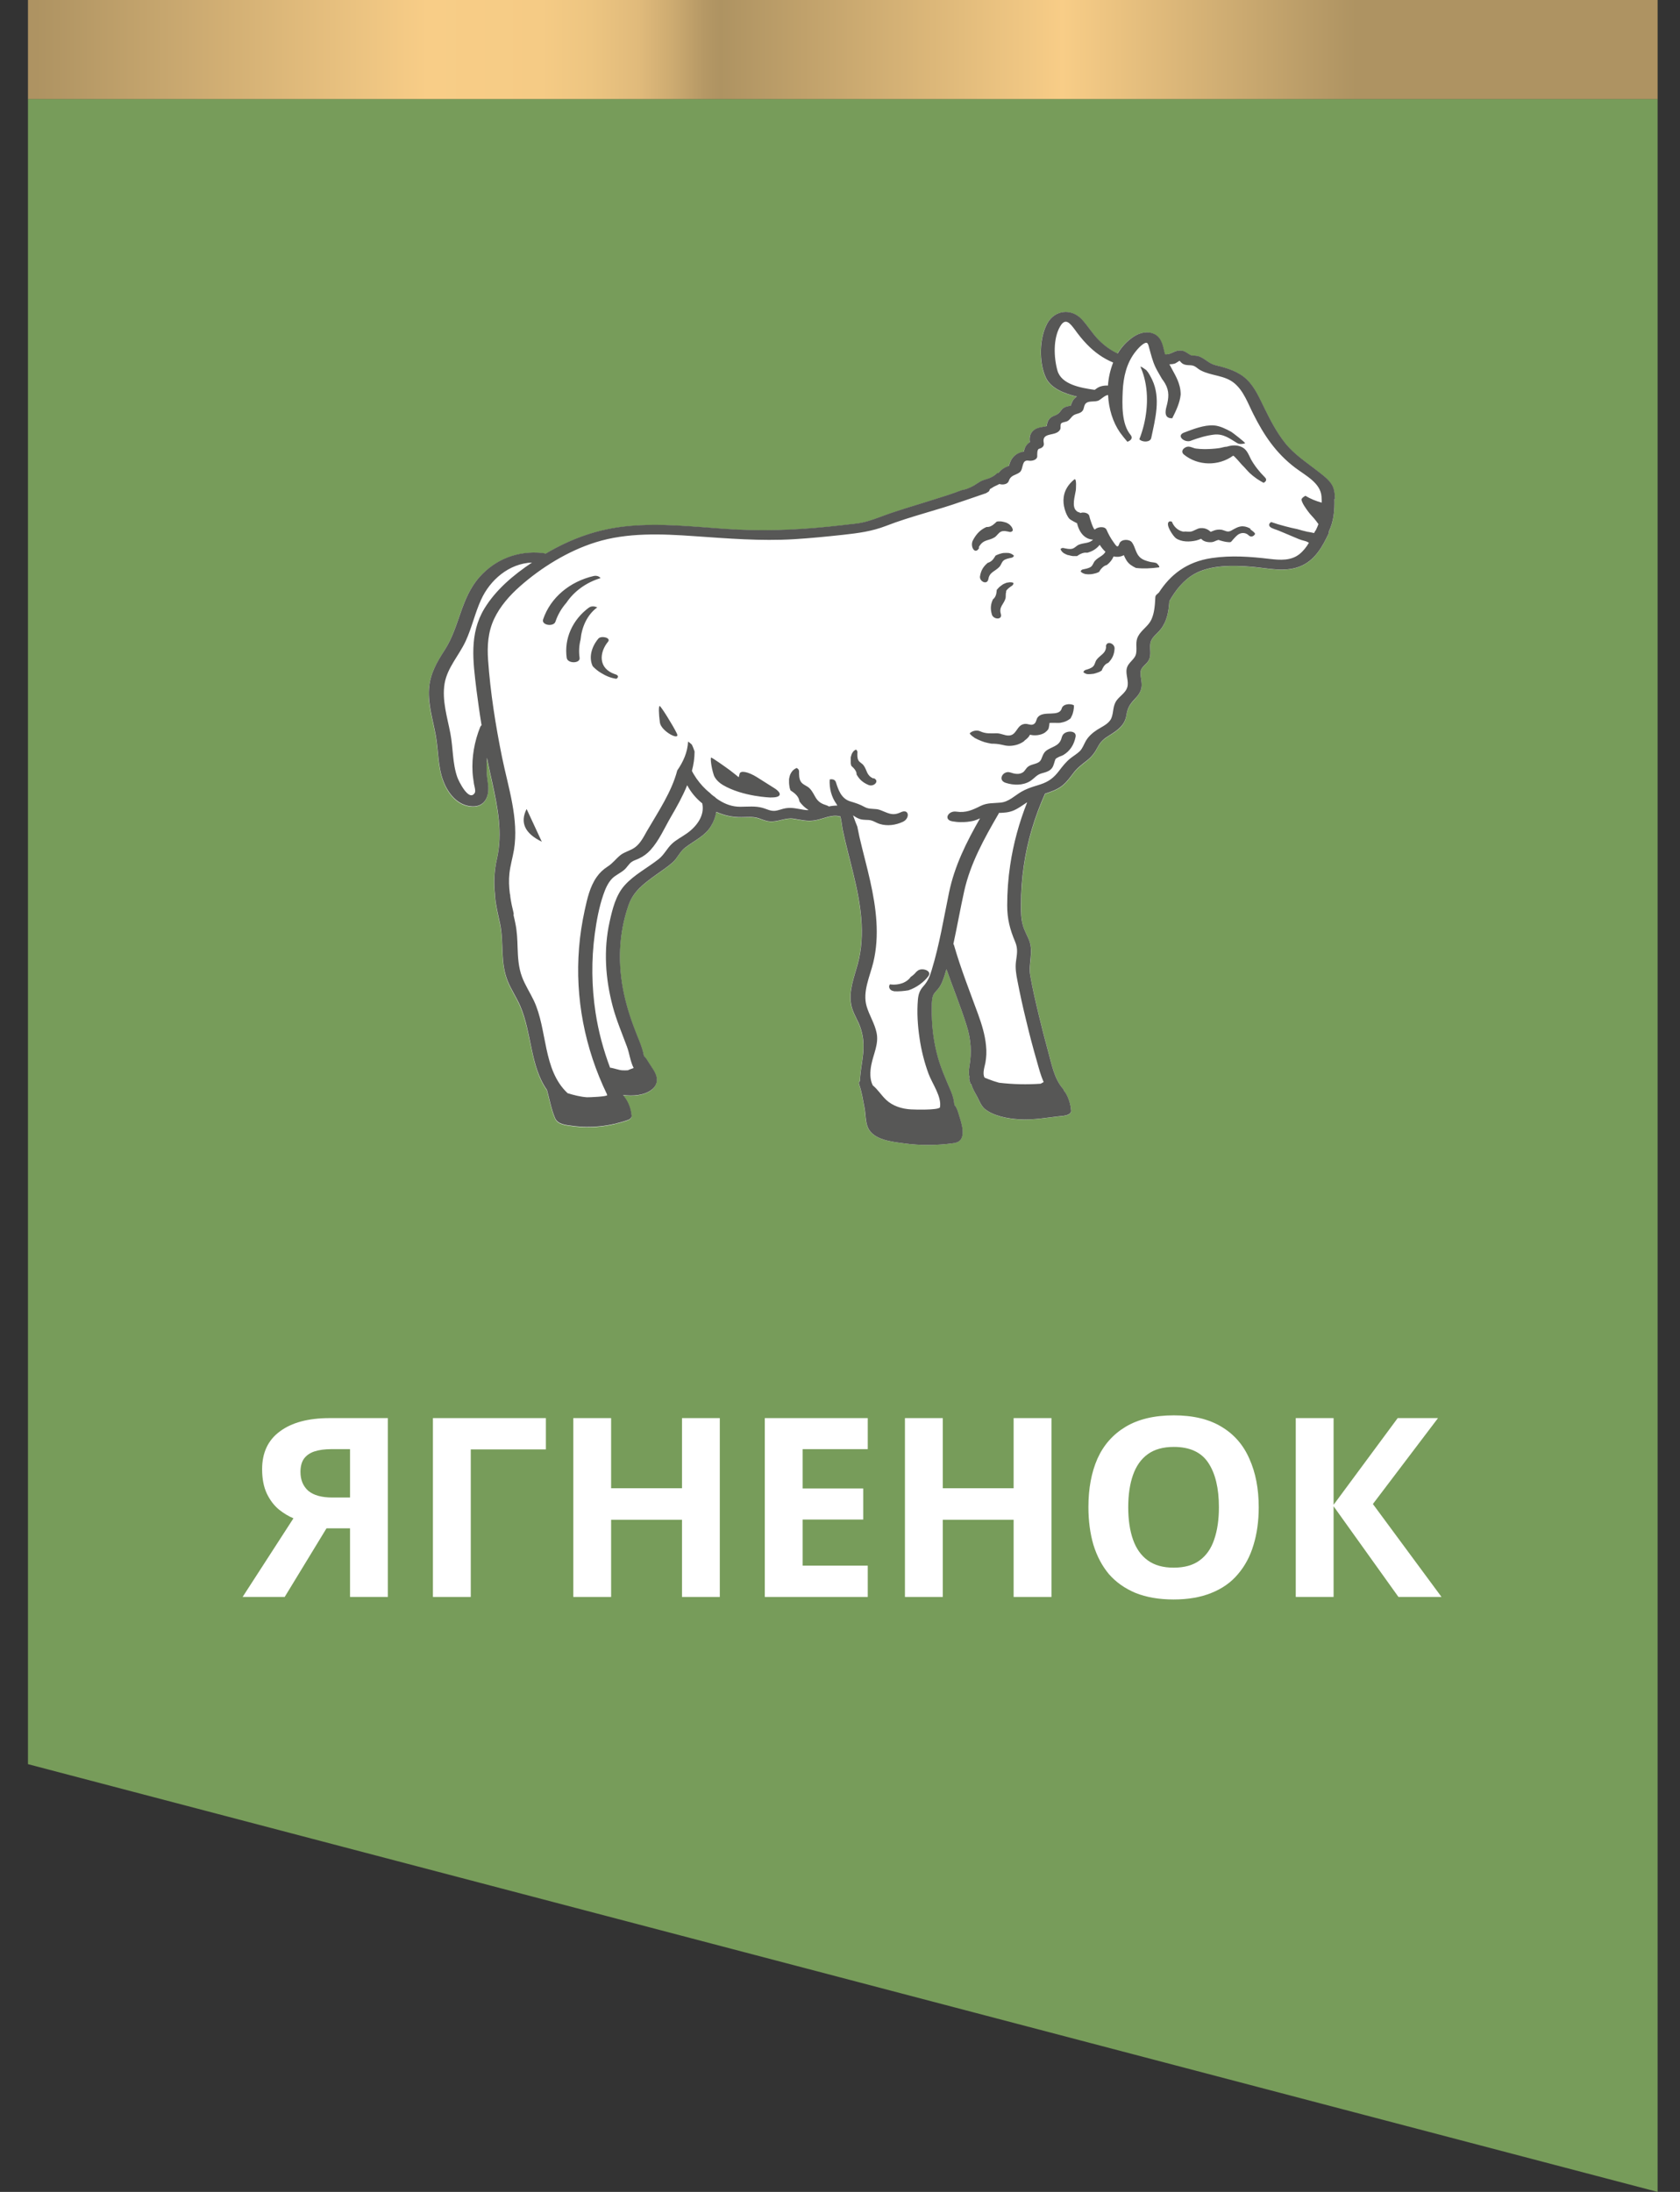
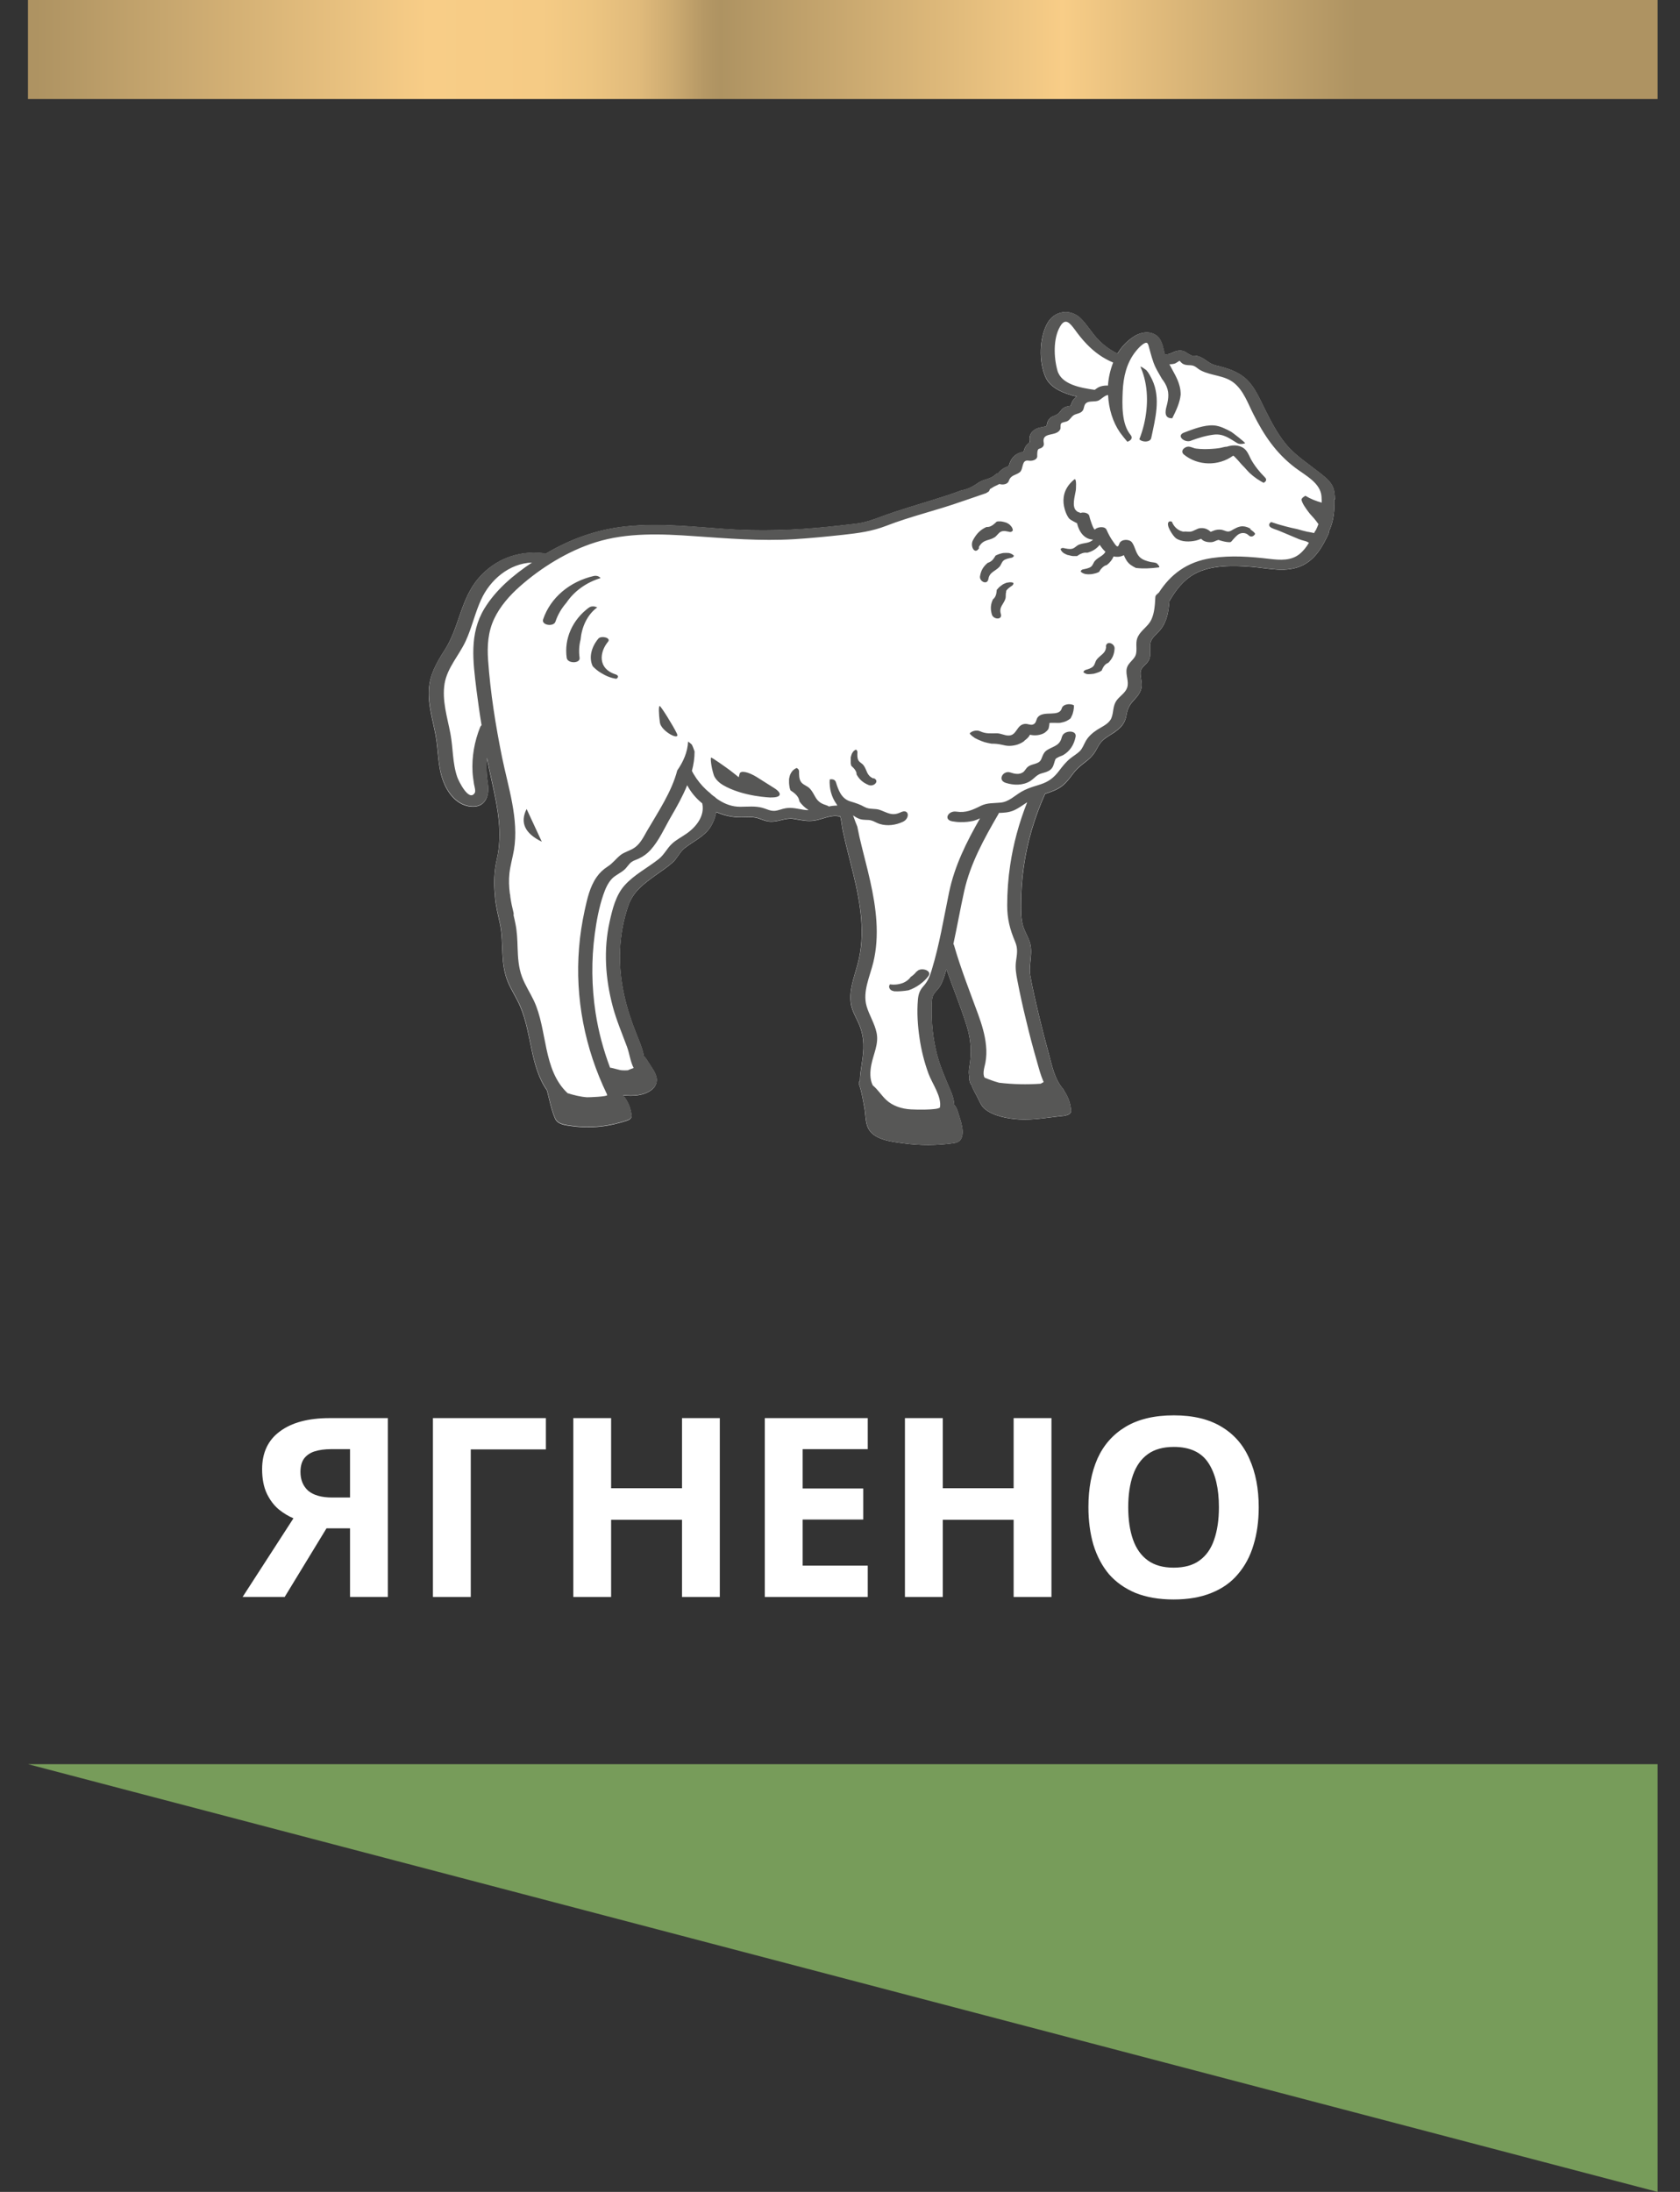
<svg xmlns="http://www.w3.org/2000/svg" width="46" height="60" viewBox="0 0 46 60" fill="none">
  <rect x="0" y="0" width="46" height="60" fill="#333333" stroke="none" />
-   <path d="M45.387 60L0.766 48.291V2.708H45.387V60Z" fill="#779C5A" />
+   <path d="M45.387 60L0.766 48.291H45.387V60Z" fill="#779C5A" />
  <path d="M8.94 41.835L7.795 43.714H6.643L8.035 41.561C7.902 41.506 7.769 41.426 7.637 41.321C7.504 41.211 7.395 41.067 7.308 40.889C7.221 40.706 7.177 40.482 7.177 40.217C7.177 39.764 7.34 39.419 7.664 39.182C7.989 38.939 8.444 38.818 9.029 38.818H10.62V43.714H9.584V41.835H8.94ZM9.07 39.668C8.892 39.668 8.739 39.689 8.611 39.73C8.487 39.771 8.391 39.838 8.323 39.929C8.259 40.02 8.227 40.142 8.227 40.292C8.227 40.507 8.297 40.679 8.439 40.807C8.585 40.93 8.805 40.992 9.097 40.992H9.584V39.668H9.07Z" fill="white" />
  <path d="M14.947 38.818V39.675H12.89V43.714H11.854V38.818H14.947Z" fill="white" />
  <path d="M19.709 43.714H18.674V41.602H16.733V43.714H15.698V38.818H16.733V40.738H18.674V38.818H19.709V43.714Z" fill="white" />
  <path d="M23.76 43.714H20.941V38.818H23.76V39.668H21.977V40.745H23.636V41.595H21.977V42.857H23.76V43.714Z" fill="white" />
  <path d="M28.79 43.714H27.754V41.602H25.814V43.714H24.778V38.818H25.814V40.738H27.754V38.818H28.79V43.714Z" fill="white" />
  <path d="M34.465 41.259C34.465 41.639 34.417 41.984 34.321 42.295C34.23 42.601 34.088 42.866 33.896 43.09C33.709 43.314 33.466 43.486 33.169 43.604C32.877 43.723 32.531 43.783 32.134 43.783C31.736 43.783 31.389 43.723 31.091 43.604C30.799 43.481 30.556 43.31 30.364 43.09C30.177 42.866 30.035 42.599 29.939 42.288C29.848 41.977 29.802 41.632 29.802 41.252C29.802 40.745 29.884 40.304 30.049 39.929C30.218 39.554 30.474 39.264 30.817 39.058C31.165 38.848 31.606 38.743 32.141 38.743C32.671 38.743 33.107 38.848 33.45 39.058C33.793 39.264 34.047 39.556 34.211 39.936C34.38 40.311 34.465 40.752 34.465 41.259ZM30.892 41.259C30.892 41.602 30.936 41.897 31.023 42.144C31.11 42.391 31.244 42.58 31.427 42.713C31.61 42.846 31.846 42.912 32.134 42.912C32.431 42.912 32.669 42.846 32.847 42.713C33.03 42.58 33.162 42.391 33.245 42.144C33.331 41.897 33.375 41.602 33.375 41.259C33.375 40.743 33.279 40.338 33.087 40.046C32.895 39.753 32.579 39.607 32.141 39.607C31.848 39.607 31.61 39.673 31.427 39.806C31.244 39.938 31.11 40.128 31.023 40.375C30.936 40.622 30.892 40.916 30.892 41.259Z" fill="white" />
-   <path d="M39.47 43.714H38.291L36.515 41.232V43.714H35.479V38.818H36.515V41.191L38.27 38.818H39.374L37.591 41.17L39.47 43.714Z" fill="white" />
  <path d="M45.387 0H0.766V2.711H45.387V0Z" fill="url(#paint0_linear_1103_406)" />
  <path d="M36.537 13.663C36.546 13.967 36.519 14.272 36.386 14.549C36.389 14.567 36.386 14.588 36.377 14.612C36.217 14.947 36.03 15.3 35.662 15.478C35.225 15.689 34.737 15.556 34.275 15.517C33.781 15.475 33.154 15.463 32.71 15.71C32.403 15.879 32.183 16.165 32.017 16.461C31.999 16.729 31.956 17.004 31.782 17.227C31.676 17.362 31.516 17.453 31.495 17.631C31.477 17.776 31.525 17.917 31.462 18.059C31.402 18.195 31.239 18.249 31.23 18.403C31.221 18.547 31.281 18.683 31.254 18.828C31.23 18.954 31.157 19.048 31.067 19.145C30.931 19.289 30.871 19.392 30.841 19.588C30.796 19.862 30.609 19.992 30.373 20.137C30.226 20.227 30.135 20.305 30.057 20.456C29.981 20.604 29.9 20.715 29.764 20.824C29.626 20.933 29.502 21.023 29.396 21.162C29.303 21.285 29.215 21.409 29.092 21.509C28.953 21.62 28.784 21.677 28.616 21.732C28.332 22.368 28.13 23.034 28.034 23.716C27.982 24.069 27.958 24.421 27.958 24.777C27.958 24.961 27.958 25.154 28.009 25.335C28.052 25.489 28.139 25.624 28.19 25.772C28.299 26.083 28.157 26.39 28.211 26.71C28.275 27.069 28.359 27.428 28.444 27.783C28.525 28.124 28.613 28.465 28.706 28.803C28.799 29.14 28.866 29.529 29.107 29.807C29.122 29.825 29.131 29.84 29.134 29.855C29.14 29.864 29.146 29.873 29.149 29.882C29.155 29.888 29.164 29.897 29.167 29.906C29.264 30.066 29.312 30.223 29.327 30.404C29.336 30.503 29.201 30.536 29.125 30.546C28.718 30.585 28.311 30.666 27.901 30.642C27.593 30.624 27.201 30.552 26.963 30.355C26.863 30.274 26.815 30.135 26.758 30.027C26.701 29.915 26.631 29.807 26.598 29.689C26.583 29.674 26.571 29.665 26.571 29.662C26.532 29.55 26.532 29.508 26.544 29.49C26.523 29.406 26.523 29.309 26.541 29.21C26.61 28.812 26.589 28.462 26.466 28.07C26.303 27.551 26.095 27.045 25.914 26.529C25.899 26.577 25.887 26.625 25.872 26.674C25.826 26.816 25.781 26.957 25.681 27.075C25.612 27.156 25.552 27.204 25.528 27.313C25.507 27.413 25.51 27.521 25.51 27.621C25.504 28.028 25.549 28.438 25.648 28.836C25.739 29.198 25.89 29.532 26.037 29.879C26.086 29.994 26.122 30.12 26.128 30.244C26.206 30.325 26.236 30.467 26.267 30.561C26.324 30.741 26.456 31.142 26.224 31.26C26.206 31.269 26.185 31.275 26.164 31.281C26.149 31.287 26.131 31.29 26.11 31.293C25.654 31.357 25.19 31.36 24.735 31.296C24.4 31.251 23.915 31.2 23.764 30.871C23.691 30.711 23.701 30.491 23.667 30.322C23.628 30.114 23.595 29.9 23.526 29.695C23.505 29.635 23.517 29.605 23.544 29.593C23.55 29.255 23.655 28.917 23.64 28.576C23.631 28.371 23.586 28.178 23.498 27.988C23.423 27.826 23.336 27.678 23.302 27.503C23.233 27.126 23.384 26.758 23.48 26.399C23.703 25.585 23.562 24.741 23.366 23.936C23.269 23.532 23.158 23.131 23.073 22.727C23.049 22.612 23.04 22.473 23.007 22.353C23.001 22.353 22.998 22.353 22.992 22.353C22.766 22.293 22.546 22.419 22.326 22.458C22.108 22.497 21.936 22.449 21.725 22.416C21.502 22.38 21.288 22.516 21.059 22.488C20.951 22.476 20.863 22.434 20.761 22.401C20.607 22.353 20.453 22.374 20.293 22.374C20.055 22.377 19.823 22.326 19.609 22.229C19.588 22.368 19.536 22.504 19.464 22.621C19.301 22.892 19 23.019 18.752 23.212C18.611 23.321 18.55 23.49 18.418 23.61C18.276 23.737 18.11 23.845 17.953 23.957C17.613 24.204 17.332 24.409 17.199 24.804C16.931 25.588 16.91 26.418 17.085 27.223C17.169 27.608 17.296 27.985 17.444 28.353C17.507 28.507 17.57 28.658 17.61 28.821C17.616 28.851 17.622 28.881 17.628 28.911C17.676 28.956 17.715 29.014 17.742 29.062C17.83 29.21 17.974 29.372 17.983 29.55C17.986 29.665 17.929 29.767 17.845 29.831C17.634 29.997 17.326 30.012 17.058 29.982C17.196 30.148 17.272 30.334 17.293 30.549C17.299 30.6 17.242 30.651 17.193 30.666C16.702 30.838 16.18 30.898 15.662 30.826C15.484 30.802 15.267 30.787 15.194 30.612C15.092 30.374 15.043 30.099 14.974 29.846C14.513 29.189 14.561 28.293 14.244 27.554C14.145 27.319 13.997 27.105 13.901 26.87C13.804 26.632 13.771 26.378 13.759 26.128C13.744 25.848 13.747 25.573 13.69 25.296C13.635 25.04 13.569 24.786 13.551 24.524C13.551 24.515 13.551 24.509 13.551 24.503C13.515 24.177 13.527 23.851 13.605 23.514C13.762 22.814 13.629 22.124 13.475 21.433C13.424 21.207 13.376 20.978 13.331 20.752C13.31 20.987 13.319 21.222 13.358 21.463C13.409 21.795 13.28 22.148 12.836 22.072C12.48 22.012 12.248 21.686 12.137 21.391C11.983 20.99 12.004 20.556 11.929 20.14C11.853 19.723 11.717 19.304 11.742 18.879C11.766 18.469 11.953 18.14 12.176 17.794C12.58 17.166 12.61 16.388 13.117 15.812C13.551 15.318 14.169 15.071 14.854 15.143C14.887 15.146 14.914 15.155 14.932 15.164C15.622 14.754 16.358 14.486 17.181 14.407C18.074 14.32 18.966 14.419 19.859 14.483C20.806 14.549 21.735 14.519 22.678 14.422C22.931 14.395 23.182 14.368 23.435 14.338C23.685 14.308 23.893 14.232 24.126 14.145C24.593 13.97 25.078 13.834 25.552 13.684C25.79 13.608 26.061 13.527 26.324 13.424C26.345 13.421 26.363 13.418 26.384 13.412C26.526 13.379 26.646 13.313 26.761 13.234C26.827 13.186 26.891 13.156 26.972 13.132C27.053 13.108 27.135 13.081 27.207 13.032C27.238 13.011 27.268 12.984 27.295 12.96C27.31 12.957 27.322 12.954 27.337 12.951C27.364 12.915 27.394 12.885 27.43 12.857C27.473 12.824 27.524 12.794 27.578 12.776C27.584 12.773 27.605 12.764 27.623 12.755C27.672 12.541 27.813 12.396 28.03 12.369C28.049 12.26 28.1 12.17 28.193 12.11C28.178 11.992 28.19 11.877 28.296 11.787C28.401 11.697 28.534 11.7 28.658 11.666C28.664 11.597 28.679 11.534 28.727 11.473C28.793 11.392 28.878 11.389 28.959 11.335C29.026 11.293 29.05 11.214 29.119 11.169C29.182 11.127 29.246 11.121 29.312 11.109C29.345 11.03 29.363 10.955 29.439 10.892C29.454 10.879 29.469 10.867 29.484 10.858C29.125 10.774 28.76 10.626 28.628 10.328C28.441 9.911 28.453 9.254 28.676 8.85C28.875 8.494 29.321 8.434 29.61 8.735C29.782 8.913 29.903 9.127 30.075 9.302C30.226 9.459 30.401 9.586 30.597 9.679C30.705 9.498 30.85 9.342 31.031 9.221C31.2 9.109 31.42 9.052 31.613 9.152C31.821 9.263 31.839 9.504 31.893 9.7C32.044 9.718 32.128 9.607 32.282 9.598C32.433 9.586 32.481 9.664 32.596 9.718C32.644 9.743 32.62 9.734 32.716 9.737C32.768 9.74 32.819 9.752 32.864 9.773C33.027 9.845 33.099 9.954 33.286 10.002C33.6 10.077 33.901 10.168 34.134 10.388C34.369 10.614 34.492 10.925 34.634 11.205C34.794 11.525 34.96 11.847 35.189 12.134C35.439 12.447 35.777 12.662 36.093 12.912C36.229 13.017 36.386 13.132 36.47 13.28C36.54 13.403 36.546 13.539 36.552 13.675" fill="white" />
  <path d="M21.107 21.831C21.107 21.831 20.339 21.81 19.793 21.488C19.594 21.37 19.546 21.222 19.546 21.222C19.464 20.969 19.452 20.746 19.47 20.737C19.491 20.731 19.859 20.99 19.992 21.089C20.094 21.168 20.185 21.24 20.227 21.276C20.251 21.183 20.251 21.18 20.251 21.18C20.275 21.083 20.489 21.126 20.724 21.273L21.198 21.572C21.433 21.72 21.391 21.837 21.107 21.828M14.835 23.04C14.661 22.666 14.537 22.398 14.419 22.145C14.232 22.517 14.371 22.815 14.835 23.04ZM18.062 19.325C18.032 19.328 18.035 19.53 18.068 19.775C18.098 20.019 18.641 20.299 18.532 20.076C18.424 19.853 18.092 19.322 18.062 19.325ZM36.537 13.66C36.546 13.964 36.519 14.269 36.386 14.546C36.389 14.564 36.386 14.585 36.377 14.61C36.217 14.944 36.03 15.297 35.663 15.475C35.225 15.686 34.737 15.553 34.275 15.514C33.781 15.472 33.154 15.46 32.711 15.707C32.403 15.879 32.183 16.162 32.017 16.458C31.999 16.726 31.957 17.001 31.782 17.224C31.676 17.36 31.516 17.45 31.495 17.628C31.477 17.773 31.526 17.914 31.462 18.056C31.402 18.192 31.239 18.246 31.23 18.4C31.221 18.544 31.281 18.68 31.254 18.825C31.23 18.952 31.158 19.045 31.067 19.139C30.931 19.283 30.871 19.386 30.841 19.582C30.796 19.856 30.606 19.986 30.374 20.131C30.226 20.221 30.135 20.299 30.057 20.45C29.979 20.598 29.9 20.709 29.762 20.818C29.623 20.927 29.499 21.017 29.394 21.156C29.3 21.279 29.213 21.403 29.089 21.503C28.95 21.614 28.782 21.671 28.613 21.726C28.329 22.362 28.127 23.028 28.031 23.71C27.979 24.063 27.955 24.415 27.955 24.771C27.955 24.955 27.955 25.148 28.007 25.329C28.049 25.483 28.136 25.619 28.188 25.766C28.296 26.077 28.154 26.384 28.209 26.704C28.272 27.063 28.356 27.422 28.441 27.777C28.522 28.118 28.61 28.459 28.703 28.797C28.797 29.134 28.863 29.523 29.104 29.801C29.119 29.819 29.128 29.834 29.131 29.849C29.137 29.858 29.143 29.867 29.146 29.876C29.155 29.885 29.161 29.891 29.167 29.9C29.264 30.06 29.312 30.217 29.327 30.401C29.336 30.497 29.201 30.534 29.125 30.543C28.718 30.582 28.311 30.666 27.901 30.639C27.593 30.621 27.201 30.549 26.963 30.353C26.864 30.271 26.816 30.133 26.758 30.024C26.698 29.912 26.631 29.807 26.598 29.686C26.583 29.671 26.571 29.662 26.571 29.659C26.532 29.547 26.532 29.505 26.544 29.487C26.523 29.403 26.523 29.306 26.541 29.207C26.61 28.809 26.589 28.459 26.466 28.07C26.303 27.551 26.095 27.045 25.914 26.529C25.899 26.577 25.887 26.626 25.872 26.674C25.826 26.816 25.781 26.957 25.682 27.075C25.612 27.156 25.552 27.205 25.531 27.313C25.51 27.413 25.513 27.521 25.513 27.621C25.507 28.028 25.552 28.438 25.652 28.836C25.742 29.198 25.893 29.532 26.041 29.879C26.089 29.994 26.125 30.12 26.131 30.244C26.209 30.325 26.24 30.467 26.27 30.561C26.327 30.741 26.46 31.143 26.227 31.26C26.209 31.269 26.188 31.275 26.167 31.281C26.152 31.287 26.134 31.293 26.113 31.293C25.658 31.357 25.193 31.36 24.738 31.296C24.403 31.251 23.918 31.2 23.767 30.871C23.695 30.711 23.704 30.491 23.671 30.322C23.631 30.114 23.598 29.9 23.529 29.695C23.508 29.638 23.52 29.605 23.547 29.593C23.553 29.255 23.658 28.914 23.643 28.573C23.634 28.369 23.589 28.175 23.502 27.985C23.426 27.823 23.339 27.675 23.306 27.5C23.236 27.123 23.387 26.755 23.484 26.396C23.707 25.582 23.565 24.738 23.369 23.933C23.273 23.529 23.161 23.128 23.076 22.721C23.052 22.606 23.043 22.467 23.01 22.347C23.004 22.347 23.001 22.347 22.995 22.347C22.769 22.287 22.549 22.413 22.329 22.452C22.112 22.492 21.94 22.443 21.729 22.41C21.506 22.374 21.291 22.51 21.062 22.483C20.954 22.471 20.866 22.428 20.764 22.395C20.61 22.347 20.456 22.368 20.296 22.368C20.058 22.371 19.826 22.32 19.612 22.223C19.591 22.362 19.54 22.498 19.467 22.615C19.304 22.887 19.003 23.013 18.756 23.206C18.614 23.315 18.553 23.484 18.421 23.604C18.279 23.731 18.113 23.839 17.956 23.951C17.616 24.198 17.335 24.403 17.203 24.798C16.934 25.582 16.913 26.412 17.088 27.217C17.172 27.603 17.299 27.98 17.447 28.347C17.51 28.501 17.573 28.652 17.613 28.815C17.619 28.845 17.625 28.875 17.631 28.905C17.679 28.95 17.718 29.008 17.745 29.056C17.833 29.204 17.978 29.366 17.987 29.544C17.993 29.659 17.932 29.762 17.848 29.825C17.637 29.991 17.326 30.006 17.061 29.976C17.2 30.139 17.275 30.325 17.296 30.54C17.302 30.591 17.245 30.642 17.197 30.657C16.705 30.829 16.183 30.889 15.665 30.817C15.487 30.793 15.27 30.778 15.197 30.603C15.095 30.365 15.047 30.09 14.977 29.837C14.516 29.18 14.564 28.284 14.248 27.545C14.148 27.31 14 27.096 13.904 26.861C13.807 26.623 13.774 26.369 13.762 26.119C13.747 25.839 13.75 25.561 13.693 25.287C13.638 25.03 13.572 24.777 13.554 24.515C13.554 24.506 13.554 24.5 13.554 24.494C13.518 24.168 13.53 23.842 13.608 23.505C13.765 22.805 13.632 22.115 13.479 21.424C13.427 21.198 13.379 20.969 13.334 20.743C13.313 20.978 13.322 21.213 13.361 21.454C13.412 21.786 13.283 22.139 12.839 22.063C12.484 22.003 12.251 21.677 12.14 21.382C11.986 20.981 12.007 20.547 11.932 20.131C11.856 19.714 11.721 19.295 11.745 18.87C11.769 18.46 11.956 18.131 12.179 17.788C12.583 17.16 12.613 16.383 13.12 15.806C13.554 15.312 14.172 15.065 14.857 15.137C14.89 15.14 14.917 15.149 14.935 15.158C15.626 14.748 16.361 14.48 17.184 14.401C18.077 14.314 18.97 14.414 19.862 14.477C20.809 14.543 21.738 14.513 22.681 14.416C22.935 14.389 23.185 14.362 23.438 14.332C23.689 14.302 23.897 14.226 24.129 14.139C24.596 13.964 25.082 13.829 25.555 13.678C25.796 13.602 26.065 13.521 26.327 13.418C26.348 13.415 26.366 13.412 26.387 13.406C26.526 13.373 26.65 13.307 26.764 13.228C26.834 13.18 26.894 13.15 26.975 13.126C27.057 13.102 27.138 13.075 27.21 13.026C27.241 13.005 27.271 12.981 27.298 12.954C27.313 12.951 27.325 12.948 27.34 12.945C27.367 12.912 27.397 12.879 27.434 12.851C27.476 12.818 27.527 12.788 27.581 12.77C27.587 12.77 27.609 12.758 27.627 12.749C27.675 12.535 27.82 12.39 28.034 12.363C28.052 12.255 28.1 12.164 28.197 12.104C28.181 11.986 28.194 11.871 28.299 11.781C28.405 11.691 28.537 11.694 28.661 11.664C28.667 11.594 28.682 11.531 28.73 11.47C28.797 11.389 28.881 11.386 28.962 11.332C29.029 11.29 29.053 11.211 29.122 11.166C29.186 11.124 29.249 11.118 29.315 11.106C29.348 11.027 29.366 10.952 29.442 10.889C29.457 10.877 29.472 10.864 29.487 10.855C29.128 10.771 28.763 10.623 28.631 10.325C28.444 9.909 28.456 9.251 28.679 8.847C28.878 8.491 29.324 8.431 29.614 8.733C29.783 8.91 29.906 9.125 30.078 9.299C30.232 9.456 30.404 9.583 30.603 9.676C30.711 9.495 30.856 9.339 31.037 9.218C31.206 9.106 31.426 9.049 31.619 9.149C31.827 9.26 31.845 9.498 31.899 9.697C32.05 9.716 32.135 9.604 32.288 9.595C32.439 9.586 32.487 9.661 32.599 9.716C32.647 9.74 32.623 9.731 32.719 9.734C32.771 9.737 32.822 9.749 32.867 9.77C33.03 9.845 33.102 9.951 33.289 9.999C33.603 10.074 33.904 10.165 34.137 10.385C34.372 10.611 34.496 10.922 34.637 11.202C34.797 11.525 34.963 11.844 35.192 12.131C35.442 12.444 35.78 12.659 36.097 12.909C36.232 13.014 36.389 13.129 36.474 13.277C36.543 13.4 36.549 13.536 36.555 13.672M29.97 10.674C30.018 10.638 30.066 10.602 30.126 10.581C30.199 10.557 30.268 10.551 30.337 10.554C30.352 10.337 30.401 10.123 30.479 9.924C30.202 9.809 29.966 9.637 29.762 9.426C29.638 9.299 29.529 9.161 29.427 9.019C29.297 8.847 29.171 8.684 29.026 8.938C28.833 9.269 28.854 9.785 28.953 10.141C29.059 10.524 29.587 10.617 29.97 10.671M14.57 15.399C13.934 15.421 13.415 15.882 13.174 16.413C13.005 16.78 12.921 17.178 12.752 17.546C12.568 17.944 12.248 18.273 12.173 18.713C12.098 19.175 12.248 19.633 12.333 20.082C12.408 20.477 12.387 20.896 12.523 21.279C12.556 21.373 12.839 21.961 12.999 21.705C13.032 21.653 12.987 21.515 12.978 21.46C12.963 21.352 12.945 21.246 12.939 21.138C12.915 20.718 12.99 20.299 13.147 19.904C13.156 19.883 13.168 19.865 13.186 19.853C13.132 19.527 13.087 19.199 13.044 18.87C12.954 18.113 12.842 17.35 13.264 16.657C13.575 16.147 14.055 15.74 14.567 15.399M19.232 21.994C19.057 21.855 18.915 21.683 18.816 21.494C18.695 21.792 18.532 22.084 18.366 22.368C18.195 22.663 18.047 23.007 17.812 23.267C17.724 23.363 17.622 23.441 17.498 23.499C17.432 23.532 17.35 23.553 17.293 23.595C17.215 23.652 17.169 23.743 17.097 23.806C16.991 23.9 16.856 23.951 16.756 24.053C16.639 24.177 16.572 24.34 16.518 24.497C16.401 24.84 16.334 25.205 16.286 25.561C16.189 26.279 16.198 27.006 16.307 27.72C16.385 28.233 16.521 28.739 16.705 29.228C16.72 29.228 16.735 29.228 16.753 29.234C16.979 29.285 16.964 29.309 17.194 29.297C17.194 29.291 17.281 29.261 17.35 29.234C17.257 29.056 17.236 28.833 17.166 28.649C17.031 28.284 16.877 27.925 16.777 27.548C16.575 26.785 16.521 25.998 16.693 25.227C16.768 24.889 16.859 24.509 17.1 24.238C17.356 23.948 17.733 23.755 18.038 23.514C18.189 23.393 18.258 23.23 18.394 23.101C18.511 22.989 18.668 22.911 18.801 22.817C19.069 22.63 19.301 22.329 19.229 21.997M28.115 21.967C27.997 22.045 27.883 22.13 27.75 22.187C27.611 22.244 27.488 22.247 27.349 22.253C27.349 22.262 27.343 22.274 27.337 22.284C26.945 22.959 26.571 23.634 26.402 24.388C26.294 24.874 26.209 25.359 26.104 25.842C26.113 25.851 26.119 25.863 26.122 25.875C26.306 26.514 26.55 27.132 26.779 27.756C26.882 28.04 26.972 28.329 26.999 28.628C27.015 28.785 27.009 28.938 26.981 29.092C26.963 29.192 26.891 29.391 26.96 29.499C27.042 29.532 27.123 29.566 27.207 29.593C27.256 29.608 27.307 29.623 27.355 29.638C27.735 29.683 28.115 29.692 28.495 29.665C28.522 29.65 28.549 29.635 28.576 29.62C28.495 29.436 28.444 29.24 28.39 29.047C28.284 28.682 28.187 28.314 28.1 27.946C28.009 27.578 27.928 27.208 27.856 26.834C27.823 26.665 27.796 26.502 27.817 26.33C27.844 26.122 27.88 25.977 27.795 25.778C27.651 25.438 27.578 25.151 27.578 24.783C27.578 24.415 27.605 24.044 27.66 23.68C27.747 23.092 27.904 22.519 28.124 21.964M35.644 13.663C35.647 13.627 35.696 13.602 35.726 13.581C35.732 13.581 35.735 13.575 35.741 13.572H35.744C35.88 13.654 36.033 13.717 36.19 13.759C36.19 13.702 36.187 13.648 36.184 13.59C36.157 13.222 35.753 13.02 35.467 12.806C34.933 12.402 34.604 11.905 34.318 11.335C34.173 11.051 34.055 10.702 33.796 10.488C33.528 10.267 33.172 10.294 32.876 10.138C32.768 10.08 32.732 10.008 32.608 9.999C32.508 9.993 32.415 9.999 32.34 9.921C32.322 9.899 32.303 9.884 32.297 9.875C32.255 9.899 32.192 9.945 32.171 9.951C32.12 9.966 32.071 9.972 32.02 9.972C32.12 10.168 32.243 10.352 32.297 10.563C32.319 10.641 32.328 10.72 32.328 10.801C32.306 11.024 32.204 11.238 32.098 11.449C31.875 11.458 31.902 11.262 31.942 11.121C32.002 10.898 32.023 10.708 31.899 10.493C31.875 10.451 31.845 10.409 31.815 10.37C31.758 10.264 31.688 10.159 31.637 10.05C31.556 9.878 31.516 9.704 31.465 9.523C31.435 9.414 31.426 9.33 31.293 9.423C31.218 9.477 31.155 9.547 31.097 9.619C30.844 9.933 30.759 10.325 30.741 10.708C30.726 11.072 30.705 11.603 30.956 11.905C31.028 11.992 30.962 12.062 30.868 12.092C30.799 12.01 30.729 11.926 30.666 11.838C30.47 11.555 30.358 11.19 30.34 10.813C30.259 10.813 30.138 10.94 30.072 10.967C29.979 11.003 29.84 10.973 29.758 11.021C29.665 11.075 29.698 11.184 29.635 11.253C29.572 11.326 29.46 11.32 29.391 11.371C29.318 11.425 29.303 11.489 29.219 11.531C29.174 11.552 29.092 11.555 29.059 11.588C29.023 11.624 29.05 11.706 29.032 11.748C28.932 11.968 28.513 11.802 28.579 12.125C28.598 12.209 28.537 12.264 28.45 12.285C28.392 12.3 28.401 12.45 28.401 12.487C28.401 12.592 28.254 12.625 28.166 12.61C27.961 12.574 28.031 12.842 27.922 12.927C27.805 13.017 27.678 12.996 27.621 13.168C27.59 13.256 27.461 13.28 27.364 13.249C27.316 13.274 27.268 13.298 27.22 13.319C27.18 13.343 27.141 13.367 27.102 13.391C27.099 13.415 27.087 13.437 27.072 13.455C27.048 13.47 27.024 13.485 26.999 13.5L26.375 13.714C26.375 13.714 26.363 13.717 26.354 13.72C25.667 13.967 24.943 14.13 24.262 14.395C23.872 14.546 23.499 14.594 23.082 14.64C22.636 14.688 22.187 14.733 21.741 14.76C20.824 14.815 19.919 14.739 19.006 14.676C18.107 14.613 17.172 14.573 16.307 14.845C15.547 15.083 14.817 15.538 14.239 16.048C13.952 16.301 13.693 16.597 13.533 16.934C13.361 17.296 13.337 17.676 13.364 18.065C13.427 18.958 13.569 19.853 13.747 20.731C13.916 21.554 14.211 22.422 14.073 23.264C14.036 23.478 13.973 23.689 13.949 23.903C13.928 24.093 13.937 24.28 13.961 24.467C13.964 24.479 13.97 24.491 13.97 24.503C13.97 24.527 13.973 24.548 13.976 24.572C13.997 24.711 14.027 24.85 14.061 24.985C14.067 25.009 14.067 25.03 14.061 25.049C14.079 25.127 14.097 25.202 14.112 25.281C14.157 25.498 14.166 25.715 14.172 25.935C14.181 26.206 14.196 26.481 14.293 26.74C14.377 26.966 14.513 27.171 14.618 27.392C14.995 28.191 14.854 29.279 15.541 29.924C15.713 29.979 15.9 30.024 16.072 30.036C16.111 30.039 16.645 30.018 16.624 29.976C16.621 29.967 16.618 29.958 16.618 29.951C16.012 28.7 15.743 27.313 15.855 25.947C15.882 25.6 15.936 25.257 16.009 24.919C16.078 24.608 16.147 24.28 16.337 24.008C16.416 23.894 16.515 23.8 16.636 23.722C16.78 23.631 16.862 23.508 16.991 23.405C17.109 23.315 17.263 23.285 17.384 23.197C17.534 23.089 17.622 22.911 17.709 22.757C18.02 22.223 18.391 21.677 18.544 21.089C18.71 20.851 18.828 20.583 18.84 20.299C18.876 20.323 18.909 20.351 18.942 20.381C18.973 20.441 18.997 20.508 19.018 20.571C19.018 20.752 18.991 20.93 18.945 21.102C18.982 21.177 19.027 21.246 19.072 21.313C19.172 21.454 19.292 21.59 19.434 21.701C19.467 21.735 19.5 21.765 19.537 21.792C19.561 21.804 19.582 21.819 19.597 21.84C19.624 21.861 19.654 21.883 19.684 21.901C19.862 22.015 20.052 22.084 20.269 22.084C20.477 22.084 20.679 22.057 20.884 22.115C20.993 22.145 21.086 22.202 21.207 22.196C21.309 22.19 21.412 22.139 21.515 22.124C21.686 22.097 21.837 22.139 22.006 22.166C22.051 22.175 22.096 22.175 22.142 22.175C22.039 22.112 21.958 22.033 21.888 21.937C21.888 21.925 21.888 21.913 21.882 21.901C21.867 21.837 21.828 21.783 21.777 21.735C21.738 21.698 21.689 21.665 21.644 21.635C21.635 21.605 21.623 21.575 21.617 21.545C21.617 21.545 21.617 21.536 21.617 21.533C21.617 21.521 21.614 21.512 21.611 21.5C21.611 21.478 21.605 21.454 21.605 21.433C21.605 21.412 21.605 21.388 21.605 21.367C21.605 21.355 21.605 21.346 21.605 21.334C21.605 21.331 21.605 21.328 21.605 21.325C21.614 21.279 21.623 21.234 21.641 21.192C21.641 21.189 21.647 21.18 21.65 21.177C21.653 21.168 21.659 21.162 21.662 21.153C21.674 21.135 21.686 21.117 21.701 21.099C21.71 21.089 21.72 21.08 21.732 21.071C21.738 21.065 21.747 21.059 21.756 21.053C21.762 21.05 21.765 21.047 21.771 21.044C21.78 21.038 21.789 21.035 21.798 21.029C21.798 21.029 21.807 21.026 21.813 21.023C21.852 21.041 21.879 21.071 21.879 21.114C21.879 21.207 21.876 21.325 21.934 21.406C21.988 21.484 22.102 21.512 22.169 21.581C22.335 21.753 22.308 21.946 22.609 22.036C22.645 22.048 22.675 22.06 22.694 22.076C22.769 22.06 22.847 22.051 22.926 22.051C22.92 22.039 22.914 22.027 22.908 22.015C22.766 21.822 22.703 21.578 22.718 21.337C22.79 21.322 22.862 21.337 22.887 21.409C22.953 21.617 23.031 21.861 23.282 21.937C23.432 21.982 23.538 22.015 23.674 22.09C23.815 22.169 23.957 22.118 24.105 22.175C24.31 22.25 24.427 22.347 24.663 22.235C24.895 22.124 24.922 22.401 24.723 22.495C24.524 22.588 24.295 22.618 24.09 22.555C23.981 22.522 23.9 22.452 23.782 22.446C23.674 22.44 23.592 22.446 23.496 22.401C23.447 22.38 23.402 22.35 23.357 22.32C23.399 22.437 23.447 22.564 23.474 22.627C23.493 22.721 23.511 22.814 23.532 22.908C23.625 23.312 23.737 23.713 23.827 24.117C23.99 24.85 24.09 25.606 23.912 26.345C23.818 26.731 23.613 27.144 23.728 27.542C23.797 27.784 23.951 28.019 24.002 28.272C24.066 28.576 23.915 28.851 23.858 29.146C23.821 29.333 23.812 29.541 23.897 29.71C24.038 29.825 24.126 29.976 24.262 30.105C24.439 30.274 24.696 30.356 24.946 30.368C25.049 30.374 25.664 30.392 25.736 30.316C25.793 30.024 25.522 29.659 25.425 29.394C25.308 29.077 25.226 28.748 25.178 28.417C25.127 28.073 25.103 27.714 25.133 27.367C25.145 27.226 25.178 27.114 25.278 27.003C25.404 26.864 25.459 26.728 25.51 26.556C25.724 25.857 25.838 25.145 25.986 24.43C26.137 23.701 26.463 23.049 26.834 22.401C26.776 22.428 26.716 22.452 26.659 22.468C26.541 22.495 26.424 22.507 26.303 22.504C26.3 22.504 26.294 22.504 26.291 22.504C26.221 22.504 26.149 22.495 26.08 22.483C25.823 22.443 25.962 22.184 26.185 22.217C26.448 22.256 26.628 22.172 26.852 22.06C27.039 21.97 27.195 21.991 27.398 21.97C27.621 21.949 27.783 21.78 27.964 21.674C28.088 21.602 28.221 21.554 28.359 21.512C28.365 21.512 28.374 21.506 28.381 21.506C28.42 21.494 28.456 21.481 28.495 21.469C28.721 21.394 28.857 21.285 28.995 21.105C29.089 20.981 29.183 20.86 29.309 20.758C29.394 20.691 29.493 20.634 29.569 20.559C29.644 20.48 29.677 20.378 29.728 20.287C29.804 20.155 29.912 20.061 30.045 19.974C30.184 19.886 30.367 19.811 30.431 19.657C30.5 19.485 30.461 19.322 30.582 19.163C30.669 19.048 30.823 18.958 30.865 18.816C30.916 18.65 30.817 18.472 30.85 18.306C30.886 18.125 31.082 18.056 31.109 17.881C31.136 17.718 31.079 17.57 31.164 17.414C31.254 17.245 31.438 17.142 31.522 16.968C31.613 16.774 31.622 16.56 31.634 16.352C31.634 16.31 31.658 16.28 31.694 16.256C31.703 16.244 31.715 16.232 31.73 16.223C32.041 15.74 32.484 15.378 33.178 15.276C33.715 15.197 34.239 15.237 34.773 15.3C35.053 15.333 35.349 15.351 35.578 15.17C35.687 15.083 35.771 14.974 35.84 14.857C35.792 14.83 35.777 14.82 35.705 14.802C35.656 14.79 35.608 14.775 35.563 14.757C35.461 14.718 35.364 14.67 35.264 14.631C35.18 14.597 35.096 14.561 35.011 14.525C34.948 14.498 34.824 14.468 34.776 14.422C34.728 14.374 34.752 14.323 34.806 14.29C34.933 14.335 35.062 14.374 35.195 14.407C35.301 14.435 35.409 14.462 35.518 14.483C35.611 14.51 35.708 14.537 35.804 14.558C35.813 14.558 35.822 14.561 35.831 14.561C35.861 14.567 35.892 14.573 35.922 14.579C35.94 14.582 35.961 14.588 35.982 14.591C35.988 14.576 35.997 14.564 36.003 14.549C36.009 14.537 36.018 14.528 36.027 14.516C36.054 14.462 36.079 14.404 36.1 14.347C36.082 14.32 36.06 14.29 36.036 14.26C35.97 14.169 35.877 14.088 35.81 13.991C35.75 13.907 35.65 13.774 35.635 13.672C35.635 13.669 35.635 13.663 35.635 13.66M31.673 15.421C31.634 15.396 31.553 15.393 31.504 15.384C31.393 15.357 31.275 15.324 31.197 15.24C31.094 15.131 31.082 14.968 30.995 14.848C30.925 14.751 30.708 14.754 30.654 14.869C30.636 14.911 30.624 14.962 30.591 14.956C30.558 14.95 30.506 14.863 30.488 14.839C30.41 14.733 30.349 14.618 30.298 14.501C30.25 14.395 30.048 14.422 29.982 14.492C29.945 14.528 29.834 14.175 29.828 14.133C29.819 14.061 29.725 14.027 29.647 14.03C29.638 14.03 29.626 14.03 29.617 14.034C29.602 14.034 29.587 14.04 29.575 14.046C29.575 14.046 29.572 14.04 29.569 14.03C29.535 14.024 29.502 14.012 29.478 13.988C29.333 13.874 29.436 13.569 29.457 13.421C29.457 13.421 29.49 13.063 29.412 13.126C29.243 13.265 29.146 13.431 29.125 13.611C29.11 13.717 29.122 13.832 29.155 13.946C29.183 14.037 29.219 14.133 29.285 14.205C29.303 14.226 29.493 14.329 29.49 14.32C29.526 14.477 29.605 14.64 29.749 14.721C29.807 14.754 29.867 14.769 29.93 14.772C29.819 14.881 29.686 14.851 29.538 14.911C29.475 14.938 29.43 15.002 29.36 15.02C29.285 15.041 29.195 15.017 29.122 15.002C29.089 14.995 29.062 15.005 29.041 15.026C29.041 15.029 29.041 15.035 29.041 15.035C29.041 15.041 29.047 15.047 29.047 15.053C29.047 15.056 29.05 15.059 29.053 15.062C29.056 15.068 29.059 15.074 29.062 15.077C29.068 15.086 29.074 15.092 29.077 15.098C29.077 15.098 29.101 15.119 29.113 15.131C29.119 15.134 29.125 15.14 29.128 15.143C29.128 15.143 29.137 15.149 29.14 15.149C29.171 15.167 29.204 15.182 29.237 15.194C29.237 15.194 29.243 15.194 29.246 15.194C29.255 15.194 29.264 15.2 29.273 15.2C29.291 15.204 29.306 15.21 29.324 15.213C29.342 15.216 29.36 15.219 29.378 15.222C29.387 15.222 29.397 15.222 29.406 15.222C29.409 15.222 29.412 15.222 29.415 15.222C29.439 15.222 29.466 15.222 29.49 15.222C29.523 15.2 29.556 15.176 29.593 15.161C29.638 15.14 29.686 15.125 29.74 15.128C29.749 15.128 29.762 15.128 29.77 15.131C29.909 15.092 30.015 15.032 30.111 14.914C30.157 14.983 30.208 15.05 30.268 15.104C30.208 15.216 30.084 15.243 29.988 15.345C29.939 15.393 29.93 15.466 29.876 15.511C29.819 15.556 29.725 15.571 29.653 15.586C29.62 15.592 29.599 15.614 29.59 15.641C29.59 15.644 29.596 15.647 29.596 15.65C29.602 15.656 29.605 15.659 29.611 15.665C29.611 15.665 29.617 15.671 29.62 15.671C29.626 15.674 29.632 15.68 29.638 15.683C29.647 15.689 29.653 15.692 29.662 15.695C29.677 15.701 29.692 15.707 29.707 15.71C29.713 15.71 29.719 15.713 29.728 15.716C29.731 15.716 29.737 15.716 29.74 15.716C29.777 15.722 29.813 15.722 29.849 15.719C29.849 15.719 29.855 15.719 29.858 15.719C29.867 15.719 29.876 15.719 29.885 15.716C29.903 15.716 29.921 15.71 29.939 15.707C29.957 15.704 29.973 15.698 29.991 15.695C30 15.695 30.009 15.689 30.015 15.686C30.015 15.686 30.021 15.686 30.024 15.686C30.048 15.677 30.069 15.668 30.093 15.656C30.114 15.623 30.132 15.589 30.16 15.562C30.193 15.526 30.229 15.493 30.277 15.475C30.286 15.472 30.295 15.469 30.307 15.466C30.392 15.399 30.452 15.324 30.491 15.231C30.597 15.255 30.69 15.24 30.772 15.197C30.814 15.294 30.859 15.39 30.959 15.463C31.004 15.496 31.052 15.523 31.103 15.547C31.311 15.571 31.519 15.559 31.727 15.532C31.782 15.526 31.682 15.427 31.673 15.421ZM34.245 12.556C34.179 12.429 34.137 12.297 33.992 12.233C33.865 12.176 33.724 12.185 33.594 12.227C33.528 12.227 33.449 12.258 33.383 12.267C33.313 12.276 33.241 12.285 33.169 12.288C33.033 12.297 32.885 12.297 32.75 12.279C32.726 12.276 32.702 12.27 32.68 12.261C32.602 12.236 32.533 12.2 32.445 12.255C32.367 12.3 32.343 12.384 32.418 12.444C32.801 12.755 33.362 12.764 33.763 12.475C33.784 12.46 33.98 12.698 34.004 12.722C34.094 12.806 34.17 12.915 34.266 12.99C34.266 12.99 34.278 12.999 34.278 13.002C34.294 13.014 34.309 13.026 34.327 13.041C34.387 13.09 34.45 13.132 34.517 13.171C34.544 13.186 34.571 13.201 34.598 13.216C34.664 13.183 34.698 13.129 34.634 13.066C34.48 12.912 34.348 12.746 34.245 12.559M31.197 12.025C31.281 12.113 31.498 12.11 31.522 11.989C31.631 11.467 31.788 10.901 31.547 10.394C31.504 10.307 31.456 10.21 31.39 10.135C31.384 10.129 31.209 9.999 31.23 10.047C31.447 10.539 31.444 11.112 31.323 11.621C31.29 11.757 31.248 11.893 31.197 12.022M32.611 12.062C32.816 11.986 33.033 11.92 33.25 11.896C33.504 11.871 33.672 12.007 33.874 12.128C33.935 12.164 34.022 12.158 34.092 12.134C34.116 12.125 33.748 11.841 33.712 11.82C33.567 11.742 33.404 11.657 33.235 11.645C32.97 11.627 32.662 11.751 32.421 11.841C32.195 11.926 32.433 12.131 32.608 12.065M34.245 14.477C34.182 14.438 34.11 14.41 34.034 14.407C33.92 14.401 33.811 14.468 33.718 14.522C33.609 14.585 33.552 14.522 33.446 14.501C33.368 14.489 33.283 14.501 33.211 14.534C33.193 14.543 33.166 14.549 33.151 14.558C33.13 14.54 33.096 14.513 33.09 14.51C33.024 14.468 32.955 14.45 32.873 14.456C32.762 14.465 32.692 14.546 32.581 14.555C32.548 14.555 32.502 14.555 32.454 14.549C32.43 14.555 32.406 14.555 32.379 14.549C32.234 14.513 32.135 14.404 32.086 14.278C32.05 14.269 32.026 14.269 32.011 14.278C31.896 14.353 32.126 14.685 32.201 14.736C32.355 14.839 32.575 14.836 32.75 14.796C32.795 14.784 32.843 14.769 32.882 14.748C32.888 14.751 32.894 14.754 32.901 14.76C32.964 14.833 33.102 14.851 33.19 14.839C33.25 14.83 33.292 14.796 33.347 14.784C33.356 14.784 33.362 14.781 33.368 14.778C33.371 14.781 33.38 14.787 33.404 14.793C33.488 14.818 33.57 14.839 33.657 14.842C33.672 14.842 33.688 14.842 33.7 14.836C33.709 14.83 33.715 14.824 33.721 14.818C33.754 14.778 33.787 14.739 33.823 14.703C33.862 14.664 33.902 14.624 33.953 14.606C34.037 14.573 34.131 14.594 34.191 14.655C34.251 14.712 34.324 14.685 34.363 14.621C34.381 14.591 34.251 14.501 34.233 14.489M30.286 17.7C30.277 17.896 30.123 17.926 30.024 18.062C29.985 18.116 29.982 18.189 29.933 18.24C29.882 18.294 29.792 18.318 29.722 18.339C29.689 18.352 29.671 18.373 29.665 18.4C29.665 18.403 29.671 18.406 29.671 18.406C29.677 18.409 29.683 18.415 29.686 18.418C29.689 18.418 29.692 18.424 29.695 18.424C29.701 18.427 29.707 18.43 29.713 18.433C29.722 18.436 29.731 18.439 29.737 18.445C29.753 18.448 29.77 18.454 29.786 18.454C29.792 18.454 29.798 18.454 29.807 18.454C29.81 18.454 29.816 18.454 29.819 18.454C29.855 18.454 29.891 18.451 29.927 18.445C29.927 18.445 29.933 18.445 29.936 18.445C29.945 18.445 29.954 18.442 29.963 18.439C29.982 18.433 29.997 18.43 30.015 18.424C30.033 18.418 30.048 18.412 30.066 18.406C30.075 18.403 30.081 18.4 30.09 18.397C30.09 18.397 30.096 18.397 30.099 18.394C30.12 18.382 30.141 18.37 30.163 18.358C30.178 18.324 30.193 18.288 30.214 18.255C30.241 18.213 30.274 18.177 30.319 18.155C30.328 18.149 30.337 18.146 30.346 18.143C30.452 18.035 30.509 17.923 30.518 17.755C30.527 17.61 30.289 17.522 30.28 17.703M23.915 21.31C23.722 21.228 23.746 21.086 23.646 20.951C23.607 20.896 23.532 20.869 23.502 20.809C23.468 20.746 23.474 20.658 23.477 20.589C23.477 20.559 23.462 20.535 23.438 20.52C23.435 20.52 23.429 20.523 23.429 20.523C23.423 20.526 23.417 20.529 23.411 20.532C23.408 20.532 23.405 20.535 23.402 20.538C23.396 20.541 23.39 20.547 23.387 20.55C23.381 20.556 23.375 20.562 23.366 20.568C23.357 20.58 23.348 20.592 23.339 20.607C23.336 20.613 23.333 20.619 23.33 20.622C23.33 20.625 23.324 20.631 23.324 20.634C23.312 20.664 23.303 20.697 23.294 20.731C23.294 20.731 23.294 20.734 23.294 20.737C23.294 20.746 23.294 20.755 23.294 20.761C23.294 20.779 23.294 20.794 23.294 20.812C23.294 20.827 23.294 20.845 23.294 20.86C23.294 20.869 23.294 20.875 23.294 20.884C23.294 20.884 23.294 20.89 23.294 20.893C23.297 20.918 23.303 20.939 23.309 20.963C23.336 20.99 23.366 21.014 23.39 21.044C23.42 21.083 23.447 21.123 23.453 21.171C23.453 21.18 23.453 21.189 23.453 21.198C23.526 21.328 23.616 21.418 23.782 21.488C23.924 21.548 24.099 21.376 23.921 21.3M27.545 16.186C27.575 16.12 27.654 16.072 27.714 16.03C27.741 16.009 27.75 15.985 27.747 15.957C27.744 15.957 27.738 15.954 27.738 15.951C27.732 15.951 27.726 15.945 27.717 15.945C27.714 15.945 27.711 15.945 27.705 15.942C27.699 15.942 27.69 15.942 27.684 15.939C27.675 15.939 27.666 15.939 27.657 15.939C27.642 15.939 27.624 15.939 27.608 15.945C27.602 15.945 27.596 15.945 27.587 15.948C27.584 15.948 27.578 15.948 27.575 15.948C27.542 15.957 27.509 15.972 27.476 15.988C27.476 15.988 27.473 15.988 27.47 15.991C27.461 15.993 27.455 15.999 27.449 16.006C27.434 16.015 27.419 16.024 27.407 16.036C27.392 16.045 27.379 16.057 27.364 16.069C27.358 16.075 27.352 16.081 27.346 16.087C27.346 16.087 27.343 16.09 27.34 16.093C27.322 16.111 27.307 16.129 27.292 16.147C27.289 16.183 27.286 16.223 27.277 16.259C27.265 16.307 27.247 16.349 27.21 16.386C27.204 16.392 27.195 16.398 27.189 16.404C27.126 16.536 27.111 16.66 27.159 16.823C27.201 16.961 27.455 16.977 27.404 16.805C27.346 16.615 27.482 16.542 27.53 16.386C27.548 16.322 27.527 16.253 27.554 16.192M27.681 15.155C27.666 15.149 27.651 15.146 27.633 15.14C27.627 15.14 27.621 15.14 27.615 15.137C27.612 15.137 27.605 15.137 27.602 15.137C27.566 15.134 27.53 15.134 27.494 15.137H27.488C27.479 15.137 27.47 15.137 27.461 15.14C27.443 15.143 27.425 15.146 27.41 15.152C27.392 15.155 27.376 15.161 27.358 15.167C27.349 15.167 27.34 15.173 27.334 15.176C27.331 15.176 27.328 15.176 27.325 15.179C27.301 15.188 27.28 15.197 27.259 15.21C27.238 15.243 27.22 15.276 27.195 15.306C27.165 15.345 27.126 15.375 27.078 15.396C27.069 15.399 27.06 15.402 27.048 15.405C26.93 15.502 26.861 15.607 26.834 15.773C26.809 15.915 27.033 16.027 27.063 15.849C27.096 15.656 27.25 15.641 27.367 15.514C27.413 15.463 27.425 15.39 27.476 15.345C27.533 15.297 27.627 15.282 27.699 15.267C27.732 15.258 27.753 15.24 27.762 15.213C27.762 15.21 27.756 15.207 27.756 15.207C27.75 15.2 27.747 15.197 27.741 15.191C27.741 15.191 27.735 15.185 27.732 15.185C27.726 15.182 27.72 15.179 27.714 15.173C27.705 15.167 27.699 15.164 27.69 15.161M26.797 14.983C26.921 14.754 27.066 14.812 27.232 14.709C27.298 14.667 27.34 14.582 27.41 14.552C27.485 14.519 27.575 14.546 27.648 14.561C27.681 14.567 27.708 14.552 27.732 14.522C27.732 14.516 27.732 14.51 27.732 14.51C27.732 14.501 27.726 14.492 27.726 14.483C27.726 14.477 27.726 14.474 27.723 14.471C27.72 14.465 27.717 14.456 27.714 14.45C27.708 14.441 27.705 14.432 27.699 14.422C27.687 14.407 27.678 14.395 27.663 14.38C27.657 14.374 27.654 14.371 27.648 14.365C27.648 14.365 27.639 14.359 27.639 14.356C27.608 14.332 27.575 14.317 27.542 14.302H27.536C27.527 14.302 27.518 14.296 27.509 14.293C27.491 14.287 27.473 14.284 27.458 14.281C27.443 14.278 27.422 14.275 27.404 14.272C27.395 14.272 27.385 14.272 27.376 14.272C27.373 14.272 27.37 14.272 27.367 14.272C27.343 14.272 27.316 14.272 27.292 14.278C27.259 14.308 27.226 14.341 27.189 14.368C27.141 14.401 27.093 14.425 27.042 14.425C27.033 14.425 27.02 14.425 27.012 14.425C26.861 14.492 26.746 14.591 26.641 14.787C26.55 14.956 26.698 15.207 26.812 14.995M28.049 20.275C28.097 20.239 28.166 20.185 28.191 20.128C28.197 20.122 28.2 20.116 28.203 20.113H28.209C28.335 20.146 28.507 20.125 28.613 20.052C28.649 20.025 28.682 19.992 28.706 19.956C28.715 19.941 28.748 19.778 28.727 19.796C28.751 19.775 28.983 19.796 29.026 19.787C29.083 19.778 29.14 19.763 29.195 19.739C29.24 19.718 29.279 19.693 29.312 19.666C29.324 19.642 29.336 19.618 29.348 19.594C29.348 19.594 29.358 19.57 29.36 19.567C29.363 19.555 29.369 19.543 29.372 19.534C29.378 19.509 29.384 19.485 29.391 19.461C29.403 19.395 29.406 19.368 29.406 19.307C29.303 19.25 29.107 19.268 29.071 19.392C29.002 19.636 28.585 19.443 28.423 19.624C28.368 19.684 28.381 19.772 28.314 19.817C28.233 19.874 28.148 19.802 28.052 19.817C27.829 19.847 27.844 20.137 27.612 20.134C27.503 20.134 27.407 20.073 27.292 20.073C27.129 20.073 26.996 20.091 26.84 20.019C26.737 19.971 26.604 20.013 26.55 20.076C26.553 20.079 26.556 20.085 26.559 20.088C26.565 20.094 26.571 20.1 26.577 20.11C26.589 20.122 26.601 20.134 26.616 20.146C26.644 20.167 26.671 20.188 26.698 20.206C26.698 20.206 26.704 20.206 26.707 20.209C26.716 20.215 26.722 20.218 26.731 20.221C26.746 20.23 26.764 20.239 26.779 20.245C26.812 20.26 26.846 20.275 26.879 20.287C26.897 20.293 26.912 20.299 26.93 20.305C26.93 20.305 26.948 20.311 26.954 20.314C27.017 20.333 27.084 20.345 27.147 20.357C27.244 20.357 27.325 20.363 27.419 20.384C27.497 20.402 27.569 20.42 27.654 20.417C27.799 20.411 27.934 20.369 28.046 20.284M29.077 20.161C29.029 20.399 28.875 20.417 28.7 20.514C28.576 20.583 28.564 20.658 28.51 20.782C28.447 20.93 28.266 20.893 28.145 20.99C28.094 21.029 28.064 21.102 28.013 21.138C27.904 21.213 27.777 21.183 27.66 21.144C27.467 21.083 27.301 21.355 27.539 21.43C27.759 21.5 28.01 21.503 28.206 21.382C28.329 21.303 28.381 21.207 28.525 21.168C28.61 21.144 28.694 21.126 28.763 21.068C28.839 21.002 28.848 20.933 28.878 20.842C28.905 20.761 28.896 20.773 28.965 20.734C29.011 20.706 29.065 20.694 29.11 20.67C29.297 20.562 29.409 20.384 29.451 20.167C29.49 19.971 29.116 19.989 29.08 20.167M16.446 15.828C16.413 15.779 16.34 15.749 16.256 15.767C15.604 15.918 15.074 16.355 14.872 16.952C14.814 17.118 15.161 17.166 15.209 17.016C15.273 16.826 15.375 16.651 15.508 16.5C15.722 16.18 16.057 15.942 16.443 15.825M16.123 16.633C15.677 16.964 15.442 17.48 15.517 18.008C15.541 18.171 15.891 18.165 15.87 18.008C15.846 17.839 15.855 17.67 15.897 17.507C15.927 17.175 16.072 16.832 16.352 16.627C16.286 16.594 16.189 16.584 16.126 16.633M25.1 26.589C25.052 26.653 24.997 26.701 24.931 26.746C24.925 26.755 24.922 26.761 24.916 26.77C24.868 26.828 24.801 26.873 24.732 26.903C24.62 26.948 24.491 26.963 24.367 26.945C24.319 27.009 24.355 27.093 24.433 27.12C24.451 27.126 24.47 27.129 24.488 27.135C24.614 27.141 24.747 27.129 24.874 27.108C25.094 27.036 25.299 26.882 25.419 26.722C25.54 26.562 25.202 26.463 25.103 26.596M16.844 18.457C16.364 18.297 16.413 17.851 16.648 17.567C16.741 17.456 16.458 17.39 16.382 17.483C16.192 17.712 16.117 18.002 16.229 18.237C16.295 18.306 16.37 18.37 16.458 18.421C16.578 18.496 16.72 18.56 16.877 18.581C16.934 18.544 16.949 18.49 16.847 18.457" fill="#575756" />
  <defs>
    <linearGradient id="paint0_linear_1103_406" x1="0.988" y1="1.418" x2="45.609" y2="1.418" gradientUnits="userSpaceOnUse">
      <stop stop-color="#AE9362" />
      <stop offset="0.24" stop-color="#F8CD87" />
      <stop offset="0.31" stop-color="#F5CB85" />
      <stop offset="0.34" stop-color="#EDC581" />
      <stop offset="0.37" stop-color="#E0BA7B" />
      <stop offset="0.39" stop-color="#CDAB71" />
      <stop offset="0.41" stop-color="#B59865" />
      <stop offset="0.42" stop-color="#AE9362" />
      <stop offset="0.63" stop-color="#F8CD87" />
      <stop offset="0.81" stop-color="#AE9362" />
      <stop offset="1" stop-color="#AE9362" />
    </linearGradient>
  </defs>
</svg>